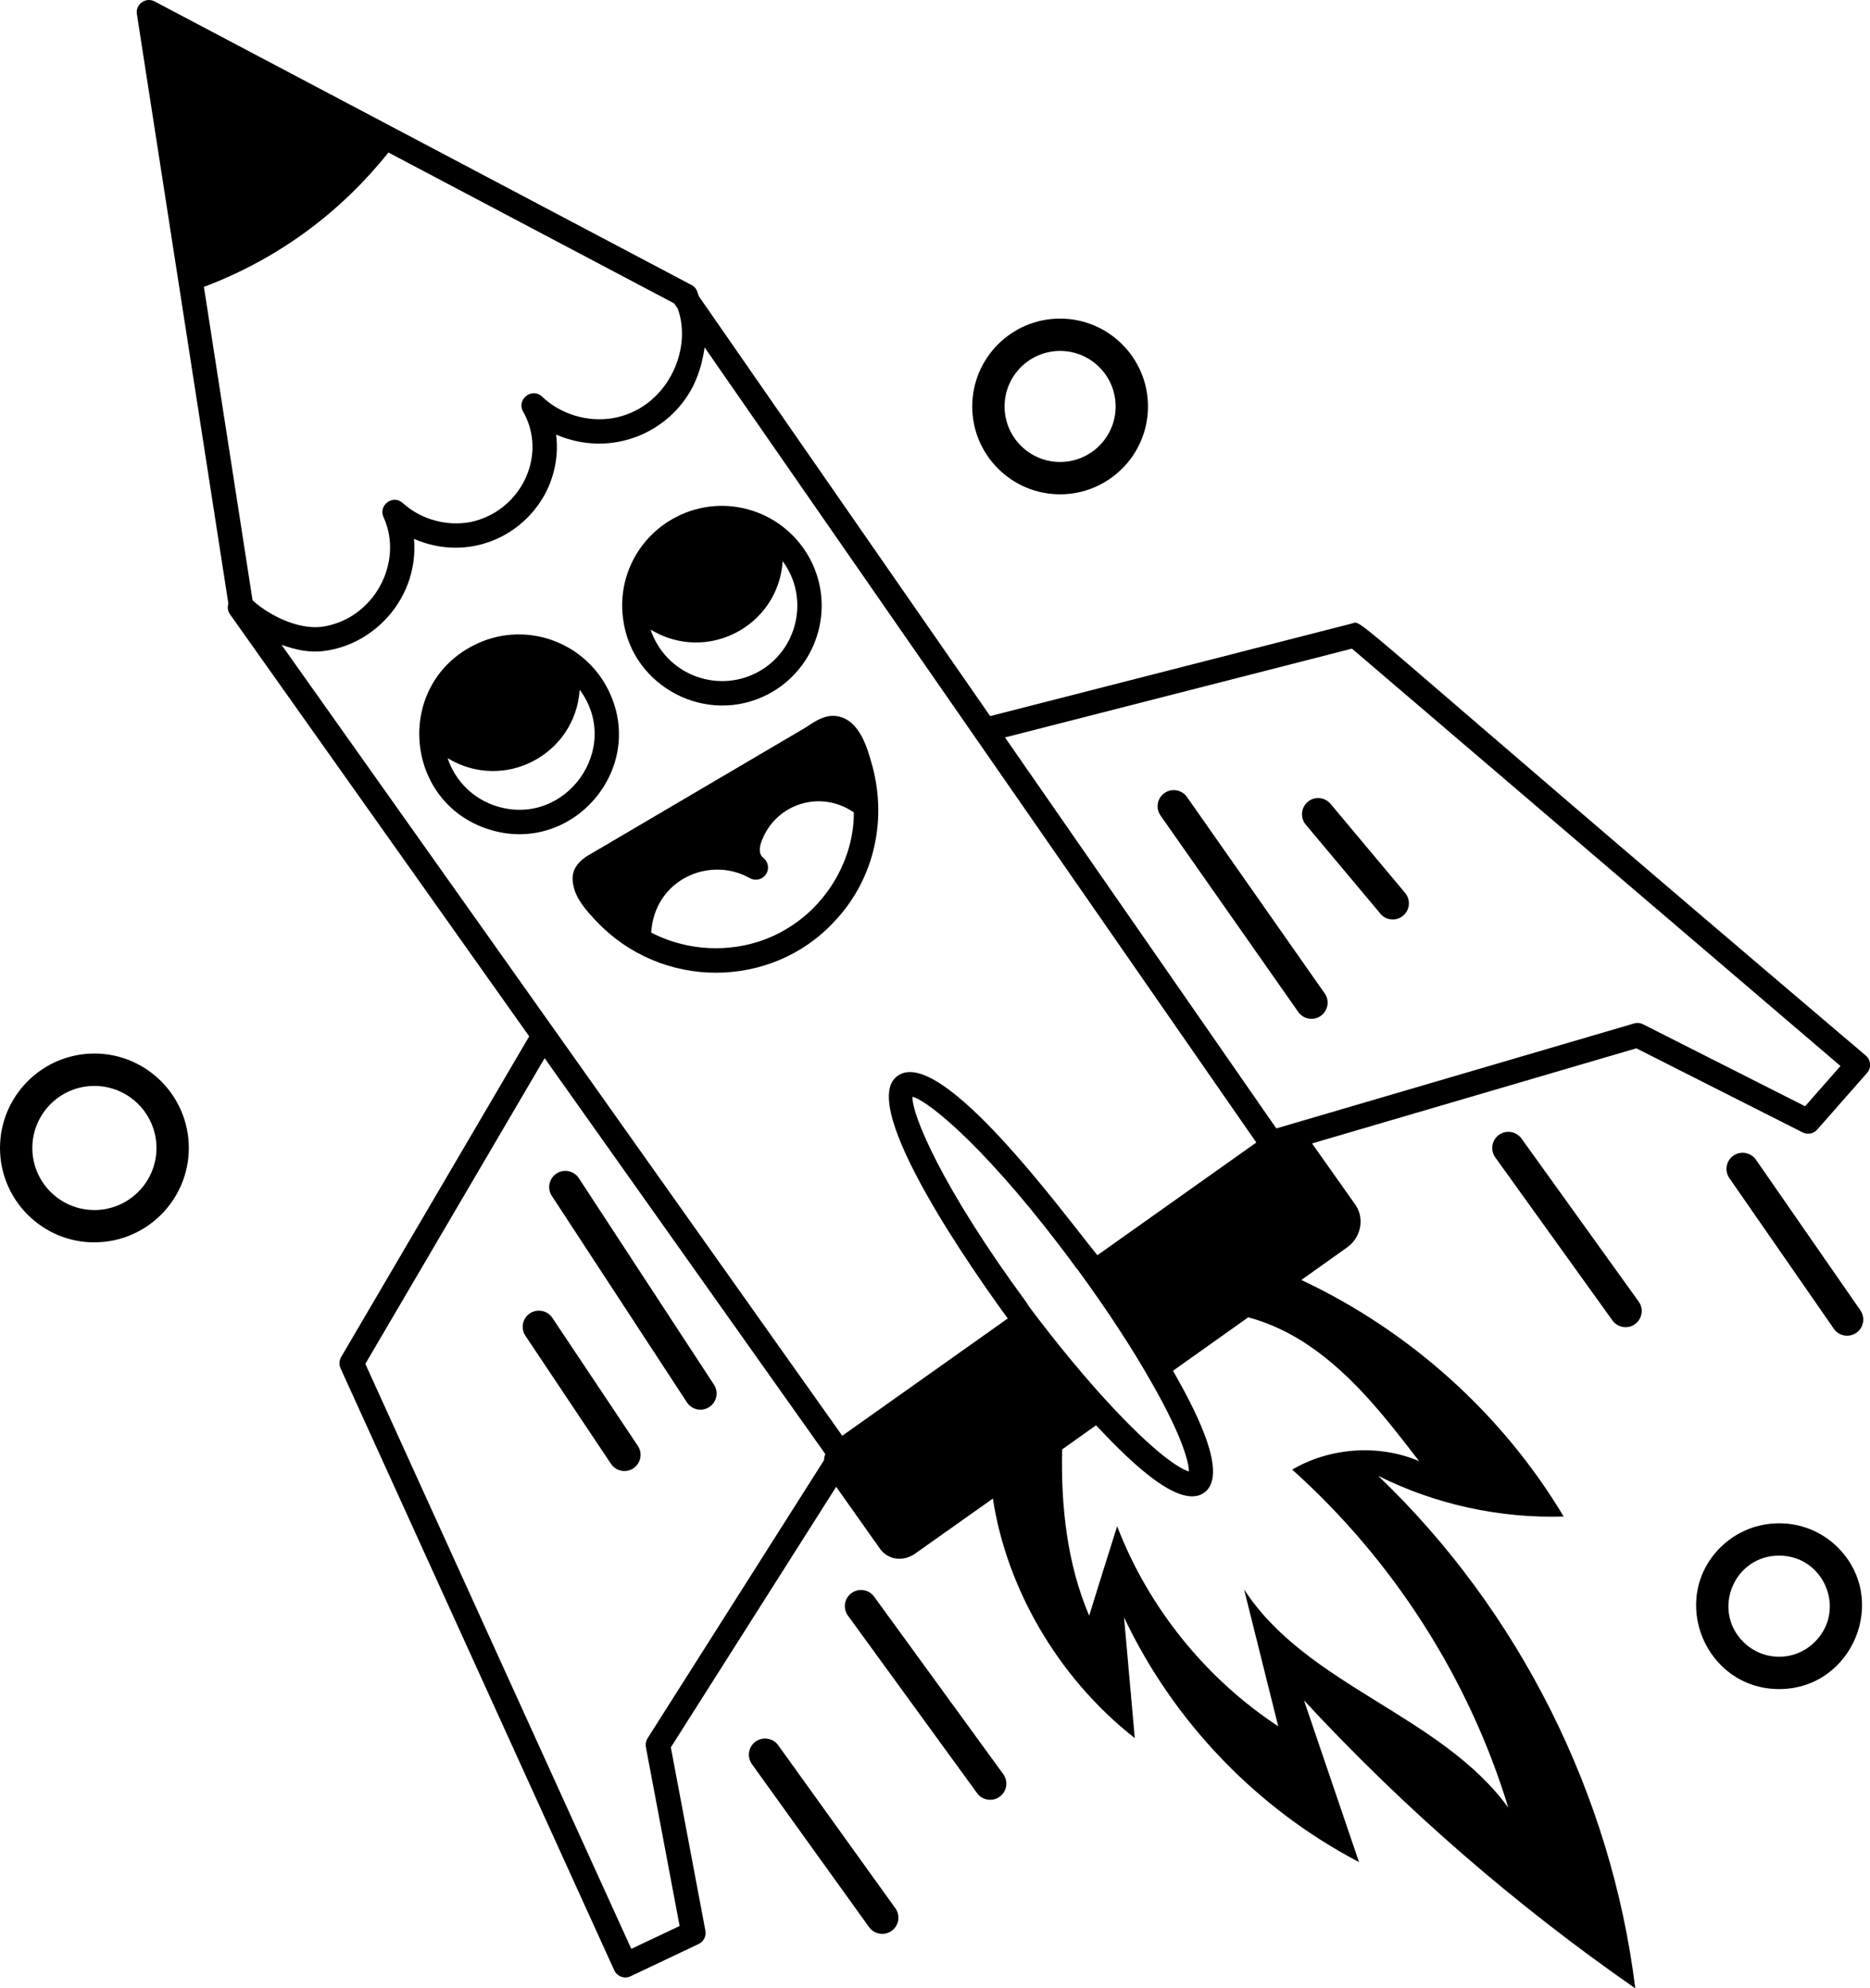
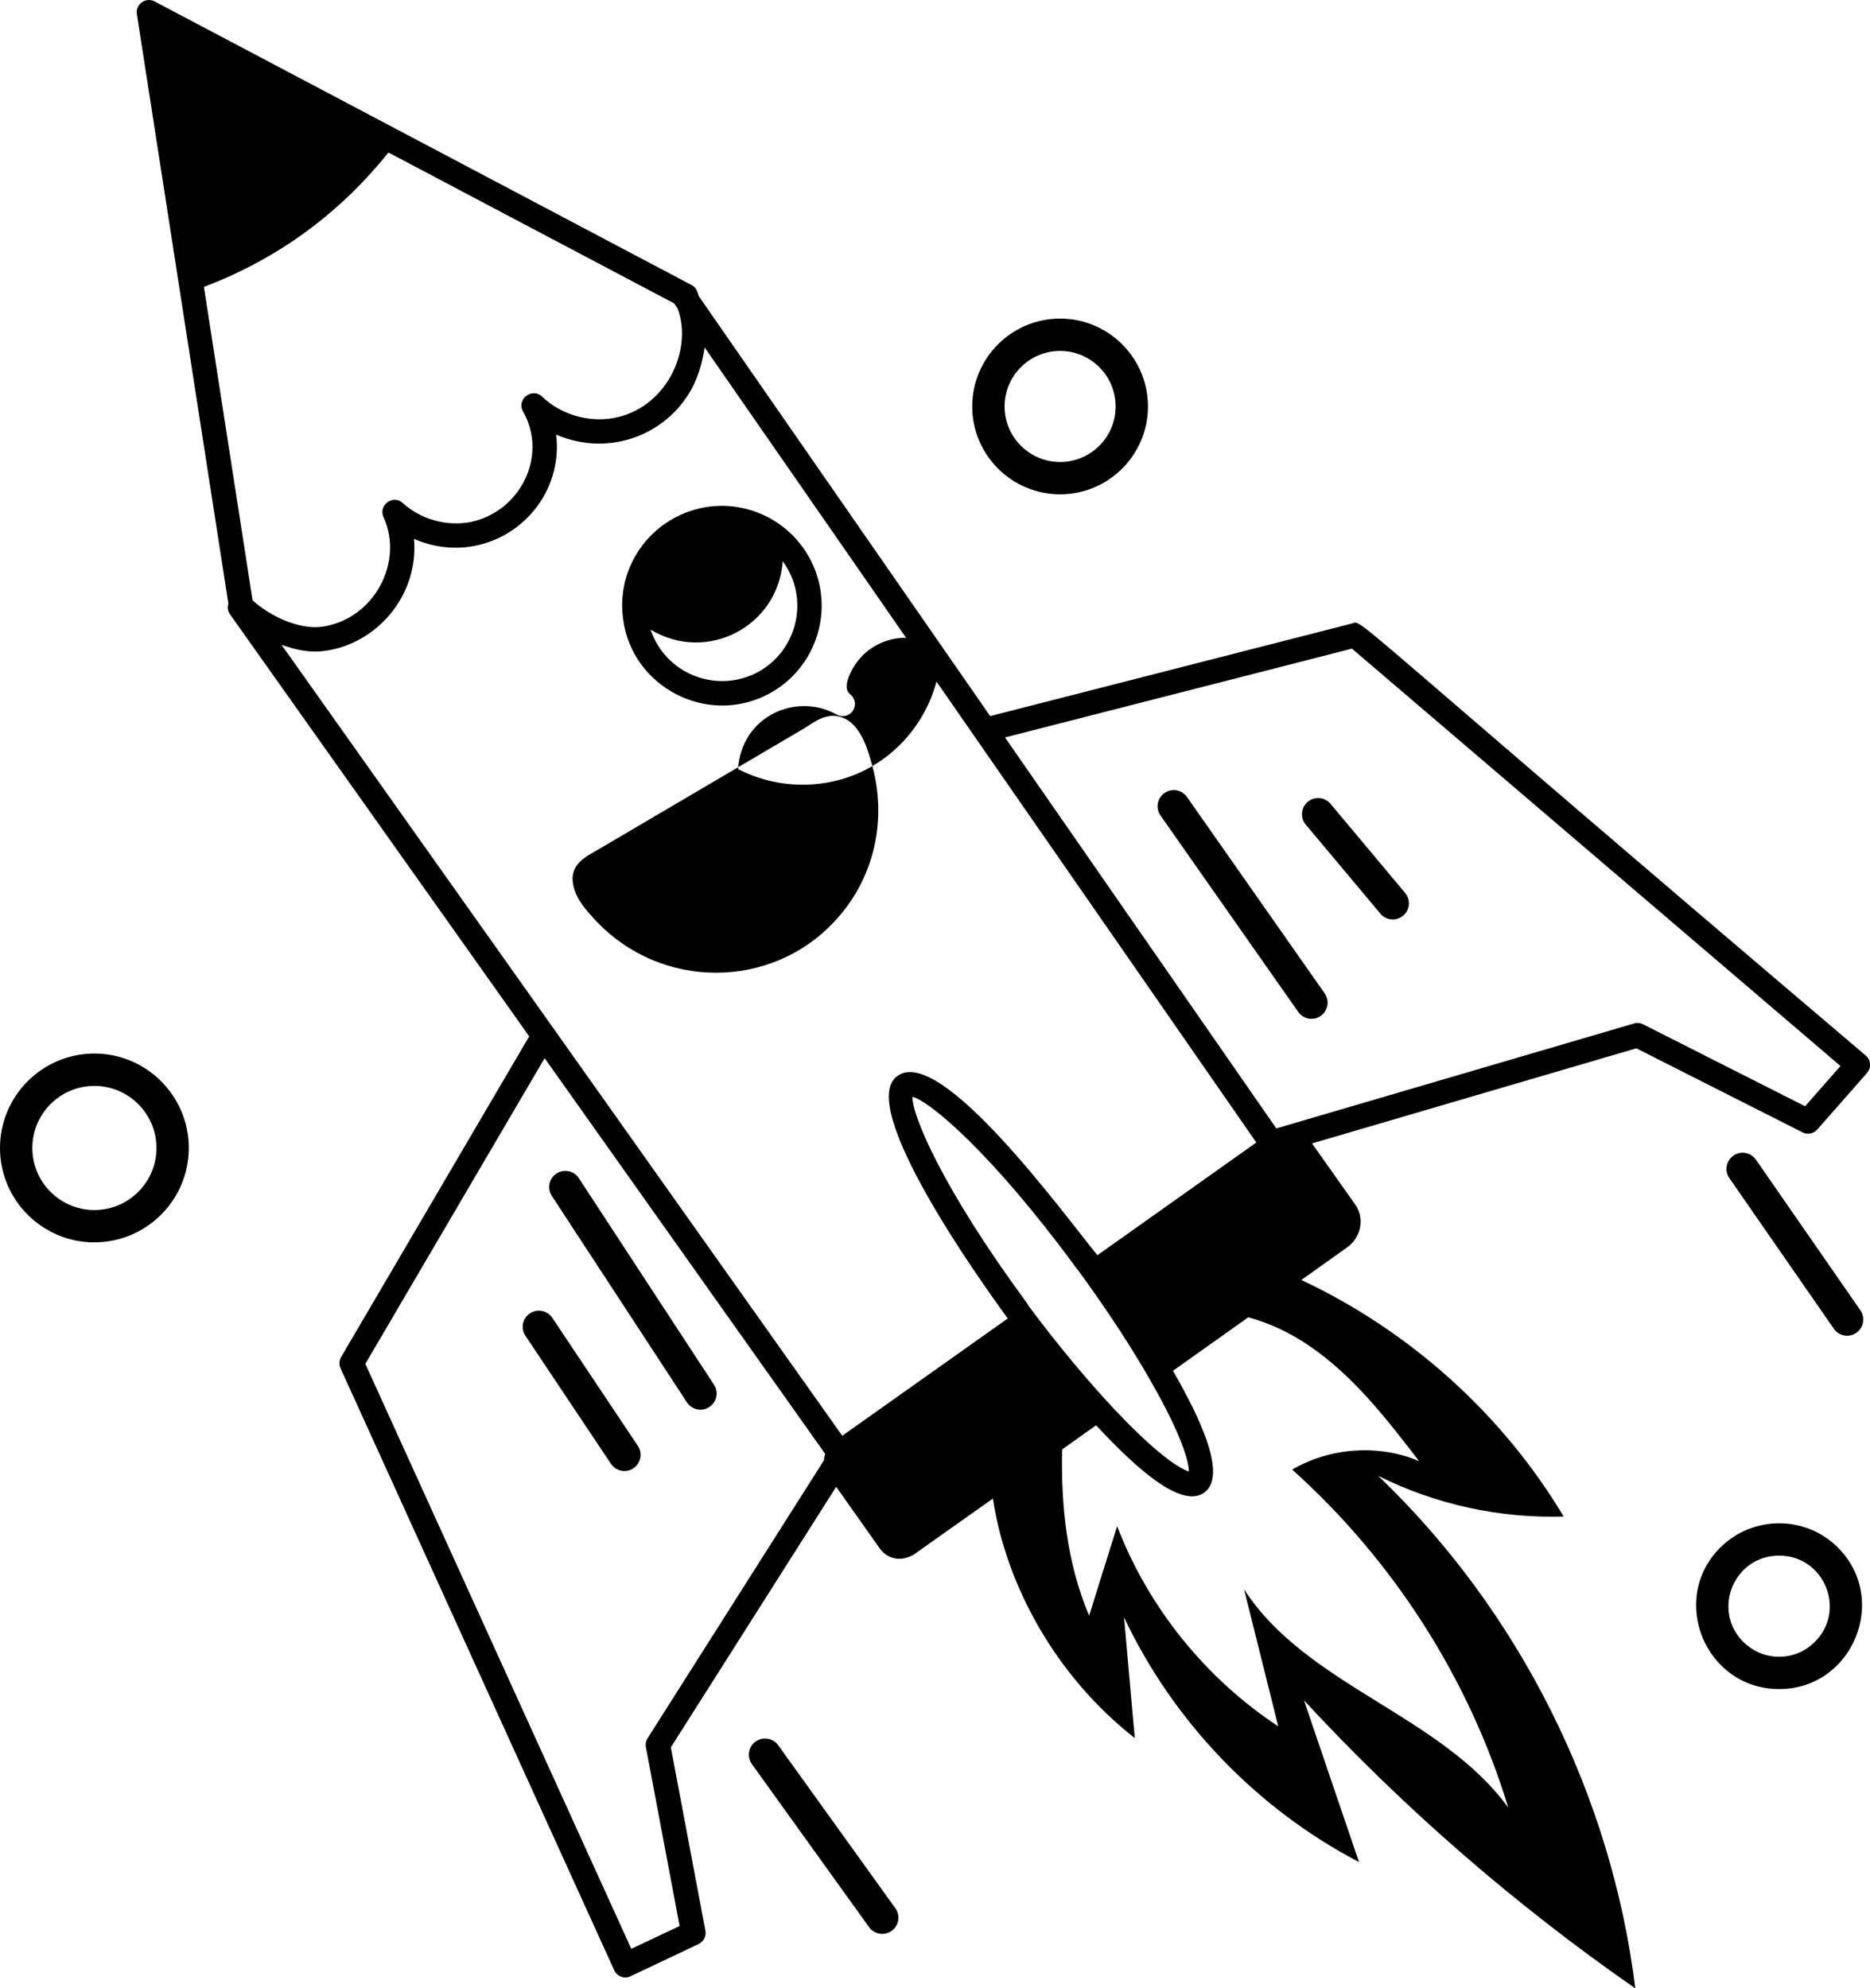
<svg xmlns="http://www.w3.org/2000/svg" id="Warstwa_2" data-name="Warstwa 2" viewBox="0 0 404.78 430.43">
  <defs>
    <style>
      .cls-1 {
        fill: #000;
        stroke-width: 0px;
      }
    </style>
  </defs>
  <g id="Layer_1" data-name="Layer 1">
    <g id="_75" data-name="75">
      <path class="cls-1" d="M49.76,132.95l64.79,91.4-40.71,69.42c-.43.74-.48,1.64-.13,2.43l59.25,130.33c.63,1.37,2.26,1.92,3.54,1.29l14.72-6.98c1.09-.52,1.69-1.7,1.47-2.88l-7.48-39.69,35.79-56.41,9.47,13.4c1.46,2.06,4.39,3.03,7.33,1.27l17.12-12.12c2.89,19.03,13.78,38.58,30.71,51.85-.77-8.74-1.55-17.4-2.32-26.14,10.64,22.54,28.74,41.42,50.86,52.98-3.95-11.69-7.96-23.32-11.91-35.01,21.56,23.32,45.65,44.24,71.71,62.35-5.14-41.85-25.15-81.79-55.65-110.95,12.4,6.2,26.28,9.23,40.15,8.81-13.24-22.19-33.39-40.23-56.78-51.21l10-7.12c2.94-2.15,3.8-6.34,1.55-9.37l-9.24-13.07,70.2-20.59,35.99,18.2c1.07.54,2.38.29,3.17-.61l10.78-12.26c.97-1.11.86-2.8-.27-3.76-114.77-97.47-108.71-94.22-111.21-93.54l-78.33,20.05-63.06-90.89c-.3-.71-.35-1.78-1.58-2.43L33.47.31c-1.93-1.01-4.18.62-3.84,2.74l19.8,127.61c-.23.76-.16,1.59.33,2.29ZM84.07,33.01l61.86,32.67s0,.03.02.04l.75,1.09c3.32,9.06-2.51,21.7-14.02,23.71-5.46.94-11.36-.84-15.32-4.64-2.19-2.11-5.62.58-4.13,3.21,5.46,9.65-.66,21.73-11.42,23.93-5.15.97-10.75-.59-14.61-4.11-2.12-1.95-5.37.45-4.18,3.05,4.48,9.76-2.1,22.18-13.39,23.73-4.99.63-11.25-2.35-14.96-5.73l-10.53-67.85c16.46-6.23,29.74-16.35,39.93-29.08ZM147.11,416.94l-10.46,4.95-57.57-126.64,38.81-66.18,60.74,85.68c-.15.45-.25.9-.28,1.38l-38.18,60.18c-.36.57-.49,1.25-.36,1.91l7.3,38.72ZM182.32,310.82L60.94,139.59c3.12,1.11,6.11,1.77,9.4,1.31,11.14-1.52,20.32-11.89,19.28-24.24,11.53,5.02,23.91-.31,28.88-10.75,1.76-3.83,2.38-7.9,1.87-11.83,11.85,5.11,24.66-.28,29.8-10.79,0,0,0-.01,0-.02,1.28-2.69,1.97-5.39,2.35-8.06l119.42,172.12-34.4,24.4c-6.87-8.36-33.97-45.76-43.3-38.79-8.96,6.44,17.4,43.6,23.9,52.48-14.24,10.09-37.07,26.28-35.83,25.4ZM222.7,282.77c-.08-.15-.43-.72-.54-.86-18.18-24.7-24.84-40.67-24.64-44.48,3.72.96,17.03,12.05,35.08,36.56.13.2.48.72.65.83,6.38,8.72,11.98,17.28,16.18,24.76,6.56,11.5,7.93,17.09,7.92,18.98-1.44-.45-5.92-2.66-16.03-13.37-5.97-6.33-12.51-14.23-18.63-22.42ZM283.44,291.37c9.51,6.48,16.7,15.78,23.74,24.94-8.74-3.73-19.3-2.96-27.47,1.83,21.84,19.58,38.25,45.16,46.78,73.19-14.65-20.15-43.68-26.35-57.2-47.27,2.47,9.86,4.93,19.8,7.4,29.66-15.71-10.36-28.11-25.71-34.87-43.32-2.04,6.48-4.09,12.96-6.06,19.37-4.79-11.27-6.13-23.74-5.85-36l7.34-5.22c5.28,5.56,17.73,18.86,23.47,14.53,5.72-4.24-3.3-20.1-6.81-26.34l16.29-11.57c4.72,1.27,9.23,3.45,13.24,6.2ZM292.63,140.41l105.76,90.36-7.66,8.71-35.09-17.75c-.6-.3-1.29-.37-1.93-.17l-77.44,22.72-58.73-84.64,75.1-19.22Z" />
      <path class="cls-1" d="M281.02,219.07c.68.97,1.76,1.49,2.86,1.49,2.79,0,4.51-3.17,2.86-5.51l-29.81-42.52c-1.11-1.58-3.29-1.96-4.87-.85-1.58,1.11-1.97,3.29-.85,4.87l29.81,42.52Z" />
      <path class="cls-1" d="M298.79,197.8c1.24,1.48,3.45,1.67,4.93.43,1.48-1.24,1.67-3.44.43-4.93l-16.14-19.28c-1.25-1.49-3.46-1.67-4.93-.44-1.48,1.24-1.67,3.45-.44,4.93l16.16,19.28Z" />
      <path class="cls-1" d="M153.53,304.59c1.62-1.05,2.07-3.23,1.01-4.84l-29.24-44.69c-1.06-1.62-3.24-2.08-4.84-1.01-1.62,1.05-2.07,3.23-1.01,4.84l29.24,44.69c1.07,1.64,3.25,2.07,4.84,1.01Z" />
      <path class="cls-1" d="M119.56,285.28c-1.09-1.61-3.25-2.03-4.86-.96-1.61,1.07-2.04,3.25-.96,4.86l18.51,27.71c.68,1.01,1.78,1.56,2.91,1.56,2.75,0,4.48-3.09,2.91-5.44l-18.51-27.72Z" />
-       <path class="cls-1" d="M324.47,245.67c-1.57,1.13-1.93,3.31-.8,4.89l25.36,35.29c.68.95,1.76,1.46,2.84,1.46,2.83,0,4.51-3.22,2.84-5.54l-25.36-35.29c-1.13-1.57-3.31-1.93-4.89-.8Z" />
      <path class="cls-1" d="M163.56,377.01c-1.57,1.13-1.93,3.31-.8,4.89l25.36,35.29c1.13,1.56,3.31,1.93,4.89.8,1.57-1.13,1.93-3.32.8-4.89l-25.36-35.29c-1.13-1.57-3.32-1.92-4.89-.8Z" />
      <path class="cls-1" d="M401.82,288.53c1.58-1.1,1.98-3.28.88-4.87l-22.61-32.61c-1.11-1.59-3.29-1.97-4.87-.88-1.59,1.1-1.98,3.28-.88,4.87l22.61,32.61c1.11,1.59,3.27,1.98,4.87.88Z" />
-       <path class="cls-1" d="M131.51,149.04h0c-5.41-10.45-18.36-14.85-29.12-9.27-17.04,8.8-14.9,33.92,3.38,39.76,18.15,5.82,34.6-13.35,25.74-30.49ZM107.39,174.5c-4.83-1.55-8.77-5.24-10.5-10.37,12.21,7.39,27.64-.74,28.59-14.81,9.38,12.67-3.13,29.93-18.09,25.18Z" />
      <path class="cls-1" d="M166.18,150.33c10.58-5.48,14.74-18.54,9.27-29.12h0c-5.44-10.48-18.39-14.84-29.12-9.27-8.19,4.23-12.78,13.19-11.42,22.26,1.95,14.46,18.03,22.98,31.27,16.13ZM163.76,145.64c-8.73,4.49-19.69.3-22.93-9.34,12.21,7.39,27.64-.74,28.59-14.81,5.94,8.02,3.23,19.55-5.65,24.15Z" />
-       <path class="cls-1" d="M188.83,165.84c-1-3.69-2.67-9.88-7.49-10.78-3.15-.59-5.71,1.74-7.44,2.72-.71.42-48.46,28.51-45.44,26.73-3.11,1.65-5.16,3.67-4.34,7.21.61,3,2.8,5.37,4.82,7.55,14.29,15.23,38.06,14.79,51.52.37,8.15-8.47,11.78-21.03,8.38-33.8ZM170.02,201.24c-8.76,5.16-19.99,5.36-29.07.64.75-11.57,12.74-16.66,21.36-11.78,1.18.68,2.72.32,3.49-.83.77-1.15.52-2.7-.56-3.55-1.28-.99-.74-2.95-.06-4.4,3.18-7.28,12.36-10.4,19.64-5.46.07,9.92-5.68,20.1-14.8,25.37Z" />
+       <path class="cls-1" d="M188.83,165.84c-1-3.69-2.67-9.88-7.49-10.78-3.15-.59-5.71,1.74-7.44,2.72-.71.42-48.46,28.51-45.44,26.73-3.11,1.65-5.16,3.67-4.34,7.21.61,3,2.8,5.37,4.82,7.55,14.29,15.23,38.06,14.79,51.52.37,8.15-8.47,11.78-21.03,8.38-33.8Zc-8.76,5.16-19.99,5.36-29.07.64.75-11.57,12.74-16.66,21.36-11.78,1.18.68,2.72.32,3.49-.83.77-1.15.52-2.7-.56-3.55-1.28-.99-.74-2.95-.06-4.4,3.18-7.28,12.36-10.4,19.64-5.46.07,9.92-5.68,20.1-14.8,25.37Z" />
      <path class="cls-1" d="M229.47,107.01c10.49,0,19.02-8.53,19.02-19.02s-8.53-19.02-19.02-19.02-19.02,8.53-19.02,19.02,8.53,19.02,19.02,19.02ZM229.47,75.97c6.63,0,12.02,5.39,12.02,12.02s-5.39,12.02-12.02,12.02-12.02-5.39-12.02-12.02,5.39-12.02,12.02-12.02Z" />
      <path class="cls-1" d="M20.43,268.94c11.27,0,20.44-9.17,20.44-20.43s-9.17-20.44-20.44-20.44S0,237.25,0,248.52s9.17,20.43,20.43,20.43ZM20.43,235.08c7.41,0,13.44,6.03,13.44,13.44s-6.03,13.43-13.44,13.43-13.43-6.02-13.43-13.43,6.02-13.44,13.43-13.44Z" />
      <path class="cls-1" d="M385.12,365.65h.04c15.81-.02,23.92-19.39,12.65-30.66-6.98-6.97-18.38-6.97-25.42,0-11.28,11.29-3.17,30.66,12.73,30.66ZM385.12,336.76c9.72,0,14.64,11.76,7.74,18.66,0,0,0,0-.01,0-4.27,4.31-11.18,4.32-15.51,0-6.84-6.85-2.05-18.66,7.78-18.66Z" />
-       <path class="cls-1" d="M216.39,388.95c1.56-1.13,1.91-3.32.77-4.89l-27.95-38.42c-1.14-1.57-3.33-1.9-4.89-.77-1.57,1.13-1.91,3.32-.77,4.89l27.95,38.42c1.13,1.55,3.31,1.92,4.89.77Z" />
    </g>
  </g>
</svg>